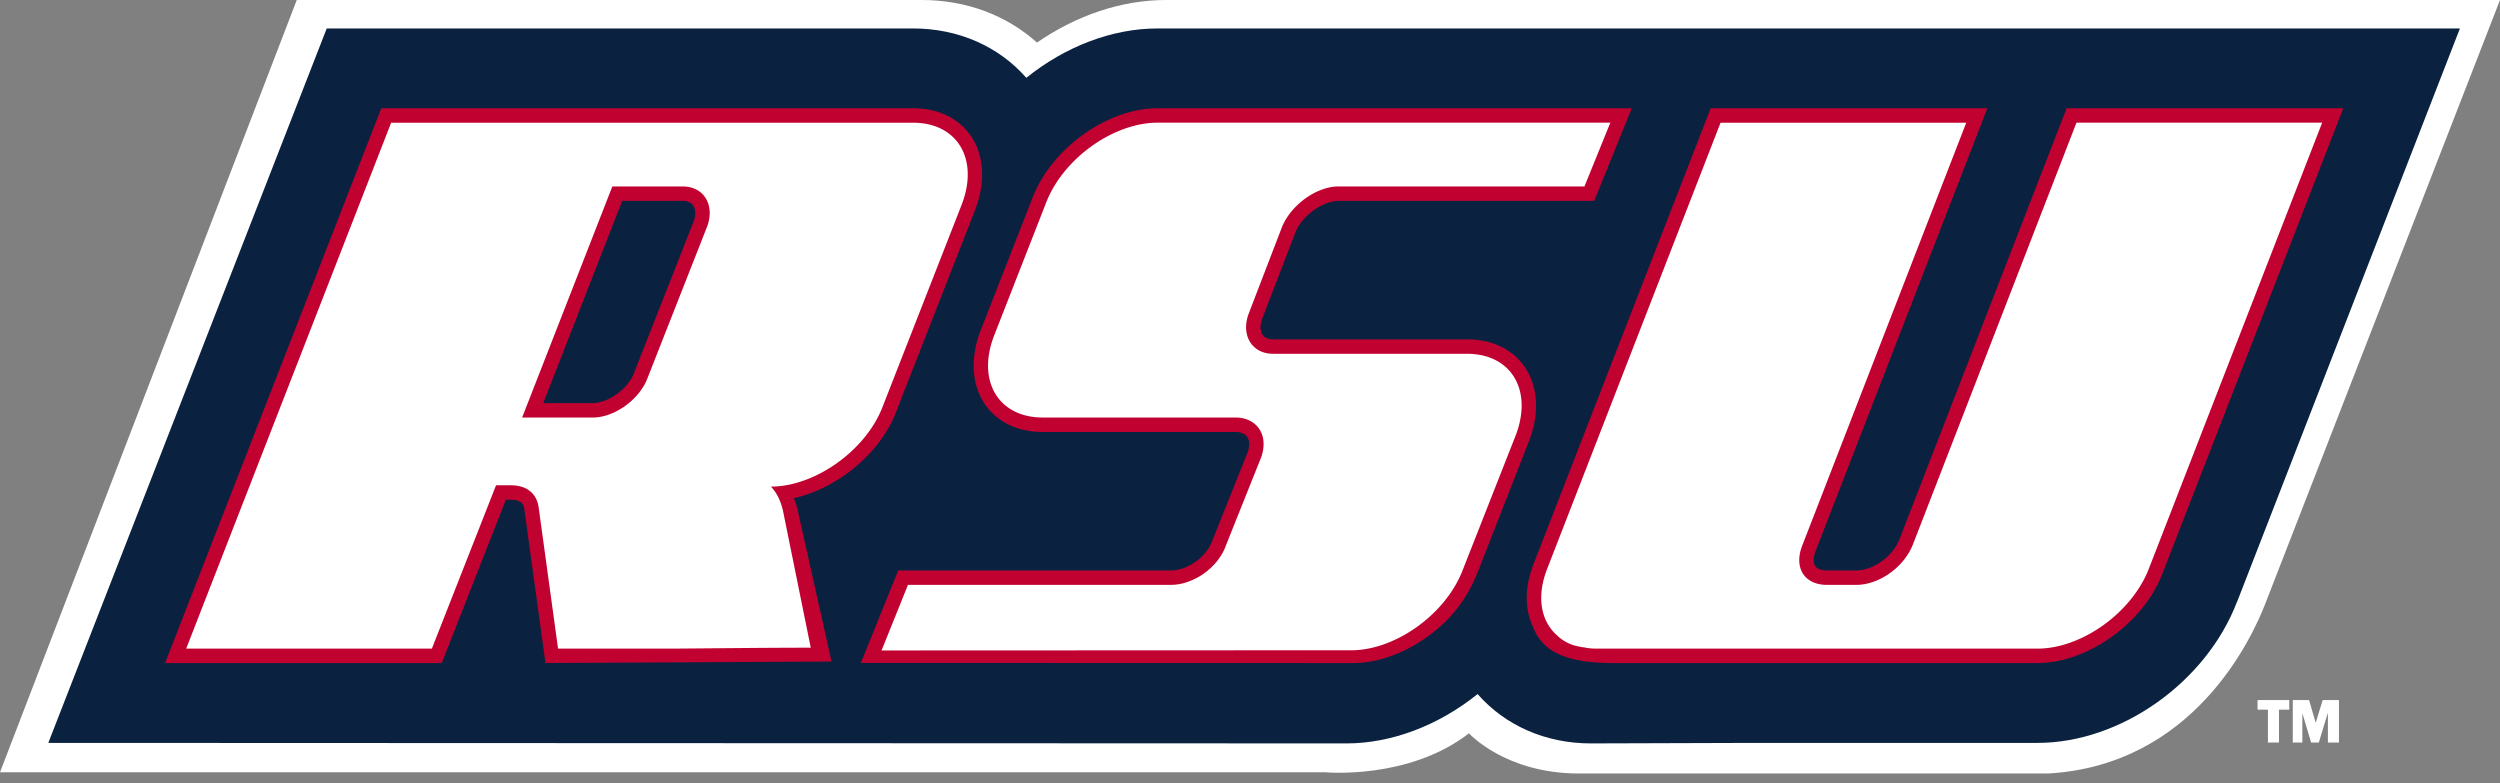
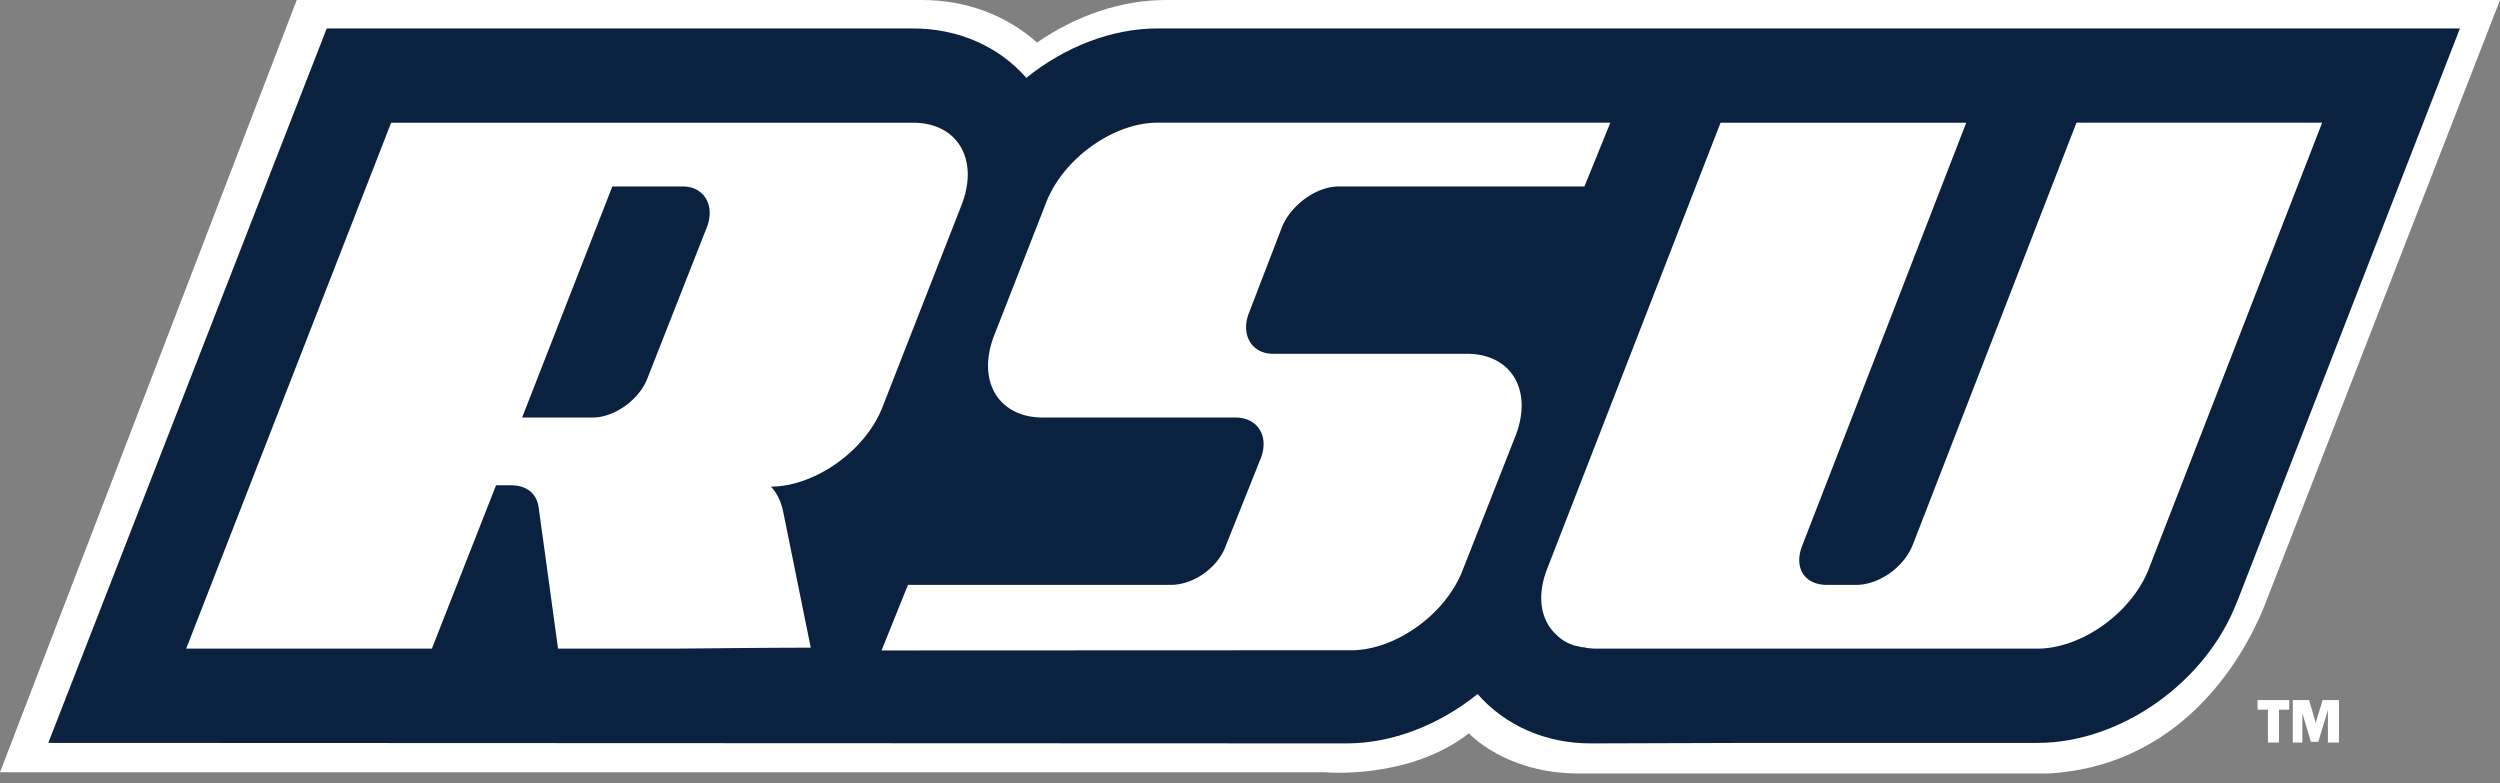
<svg xmlns="http://www.w3.org/2000/svg" width="150" height="47" fill="none">
  <rect width="100%" height="100%" fill="#808080" stroke="none" />
  <g clip-path="url(#a)">
    <path d="M122.876 46.41c8.738-.486 12.25-8.113 13.07-10.262.006 0 13.371-34.39 13.371-34.39L150 0H69.965c-2.645 0-5.356.902-7.744 2.554C60.373.902 57.961 0 55.301 0H17.806L0 46.337h79.529s5.005.463 8.608-2.34c0 0 2.176 2.412 6.584 2.412h28.155Z" fill="#fff" />
    <path d="M80.788 44.605c2.706 0 5.529-1.078 7.867-2.962 1.655 1.889 4.082 2.963 6.796 2.962l9.748-.031h17.052c4.996 0 10.127-3.638 11.971-8.47l.005.003 13.369-34.4h-78.15c-2.705 0-5.528 1.078-7.866 2.962-1.656-1.888-4.083-2.963-6.796-2.962h-35.18L2.897 44.574l77.89.031Z" fill="#0A2240" />
-     <path d="M30.353 29.982h.287c.747 0 .798.391.825.6l1.264 9.2 17.162-.09-2.066-9.238c-.05-.21-.132-.378-.2-.564 2.598-.575 5.175-2.664 6.136-5.165l-.002.005 4.77-12.191c.617-1.645.511-3.243-.287-4.394-.736-1.063-1.963-1.648-3.456-1.648H22.878L9.907 39.782h16.596l3.85-9.8Zm6.978-17.93h3.632c.2 0 .471.047.627.27.084.12.126.278.126.457 0 .156-.032.327-.095.502l-3.566 9.064c-.355.974-1.545 1.842-2.505 1.842h-2.956l4.737-12.135ZM81.189 39.782c2.063 0 4.29-1.134 5.85-2.805l.045-.064c.686-.747 1.188-1.619 1.557-2.531l3.122-7.978c.618-1.646.511-3.244-.287-4.395-.736-1.062-1.963-1.647-3.457-1.647H76.385c-.2 0-.47-.047-.626-.27a.794.794 0 0 1-.127-.457c0-.156.032-.327.096-.503l2.017-5.244c.412-.964 1.624-1.836 2.582-1.836h15.324l2.254-5.555H69.446c-3.022 0-6.392 2.432-7.513 5.422l-3.114 7.957c-.617 1.645-.51 3.243.288 4.394.736 1.063 1.964 1.648 3.457 1.648h11.553c.232 0 .543.05.71.29.083.118.125.27.125.443 0 .151-.033.32-.096.496-.002 0-2.102 5.254-2.102 5.254l-.007.02c-.338.979-1.48 1.806-2.492 1.806h-16.36l-2.242 5.548 29.535.008ZM96.613 39.782h25.639c3.023 0 6.394-2.431 7.515-5.42l-.004.008 10.832-27.873h-16.598L113.956 32.39c-.408 1.008-1.569 1.837-2.584 1.837h-1.753c-.197 0-.55-.035-.706-.266-.135-.2-.122-.541.037-.933l10.289-26.53h-16.598L92.053 33.743c-.584 1.444-.594 2.822-.04 3.932.605 1.595 2.325 2.084 4.6 2.107Z" fill="#C10230" />
    <path d="M29.764 29.117h.876c.957 0 1.57.478 1.683 1.355l1.16 8.445h6.75c1.044 0 5.403-.056 8.413-.056l-1.67-8.23c-.13-.558-.344-1.036-.722-1.435 2.63 0 5.688-2.152 6.699-4.782l4.77-12.191c1.016-2.71-.308-4.86-2.937-4.86H23.469L11.172 38.916h14.741l3.85-9.8Zm6.976-17.93h4.222c1.276 0 1.936 1.116 1.472 2.39l-3.574 9.085c-.464 1.276-1.956 2.391-3.31 2.391h-4.223l5.413-13.865ZM81.078 39.016c2.63 0 5.688-2.152 6.703-4.861l3.175-8.068c1.016-2.709-.307-4.86-2.937-4.86H76.385c-1.275 0-1.935-1.116-1.471-2.39l2.023-5.26c.543-1.275 2.035-2.391 3.39-2.391h14.74l1.553-3.825H69.446c-2.629 0-5.687 2.152-6.703 4.86l-3.118 7.97c-1.016 2.709.309 4.86 2.938 4.86h11.554c1.355 0 2.015 1.115 1.551 2.391l-2.103 5.26c-.468 1.354-1.955 2.39-3.31 2.39H54.478l-1.585 3.935 28.186-.012v.001ZM93.412 38.112a2.51 2.51 0 0 0 1.38.688c.077.038.288.029.364.068.205.03.416.05.64.05h26.455c2.631 0 5.689-2.152 6.705-4.86l10.373-26.696h-14.741l-9.827 25.341c-.547 1.354-2.036 2.39-3.39 2.39h-1.753c-1.354 0-2.019-1.036-1.471-2.39l9.827-25.34h-14.741L92.859 34.056c-.69 1.706-.419 3.19.553 4.055ZM137.311 42.538h-.617v1.97h-.573v-1.97h-.624v-.488h1.813v.488h.001Z" fill="#fff" />
    <path d="M137.311 42.493h-.662v2.016l.045-.045h-.573l.044.045v-2.016h-.668l.045.044v-.487l-.045.044h1.813l-.044-.044v.487l.044-.044h.001Zm0-.488h-1.858v.577h.668l-.045-.045v2.016h.663v-2.016l-.045.045h.662v-.577h-.045ZM139.095 44.509h-.394l-.599-2.004h-.006v2.004h-.484v-2.46h.899l.43 1.474.452-1.473h.9v2.459h-.574v-2.004h-.014l-.609 2.004h-.001Z" fill="#fff" />
-     <path d="M139.095 44.464h-.394l.043.032-.599-2.004-.009-.032h-.085v2.049l.045-.045h-.484l.045.045v-2.46l-.045.045h.899l-.043-.032.43 1.474.042.143.044-.143.451-1.473-.042.031h.9l-.045-.044v2.459l.045-.045h-.574l.045.045V42.46h-.092l-.01.032-.609 2.004.043-.032h-.001Zm.61-1.914h.014l-.045-.045v2.048h.663v-2.548h-.978l-.009.032-.452 1.473h.086l-.43-1.473-.009-.032h-.978v2.548h.574v-2.048l-.045.045h.007l-.043-.032.598 2.004.01.031h.461l.009-.031.609-2.004-.042.032Z" fill="#fff" />
+     <path d="M139.095 44.464h-.394l.043.032-.599-2.004-.009-.032h-.085v2.049l.045-.045h-.484l.045.045v-2.46l-.045.045h.899l-.043-.032.43 1.474.042.143.044-.143.451-1.473-.042.031h.9l-.045-.044v2.459l.045-.045h-.574l.045.045V42.46h-.092l-.01.032-.609 2.004.043-.032h-.001Zm.61-1.914h.014l-.045-.045v2.048h.663v-2.548h-.978l-.009.032-.452 1.473h.086l-.43-1.473-.009-.032h-.978v2.548h.574v-2.048l-.045.045h.007l-.043-.032.598 2.004.01.031l.009-.031.609-2.004-.042.032Z" fill="#fff" />
  </g>
  <defs>
    <clipPath id="a">
      <path fill="#fff" d="M0 0h150v46.409H0z" />
    </clipPath>
  </defs>
</svg>